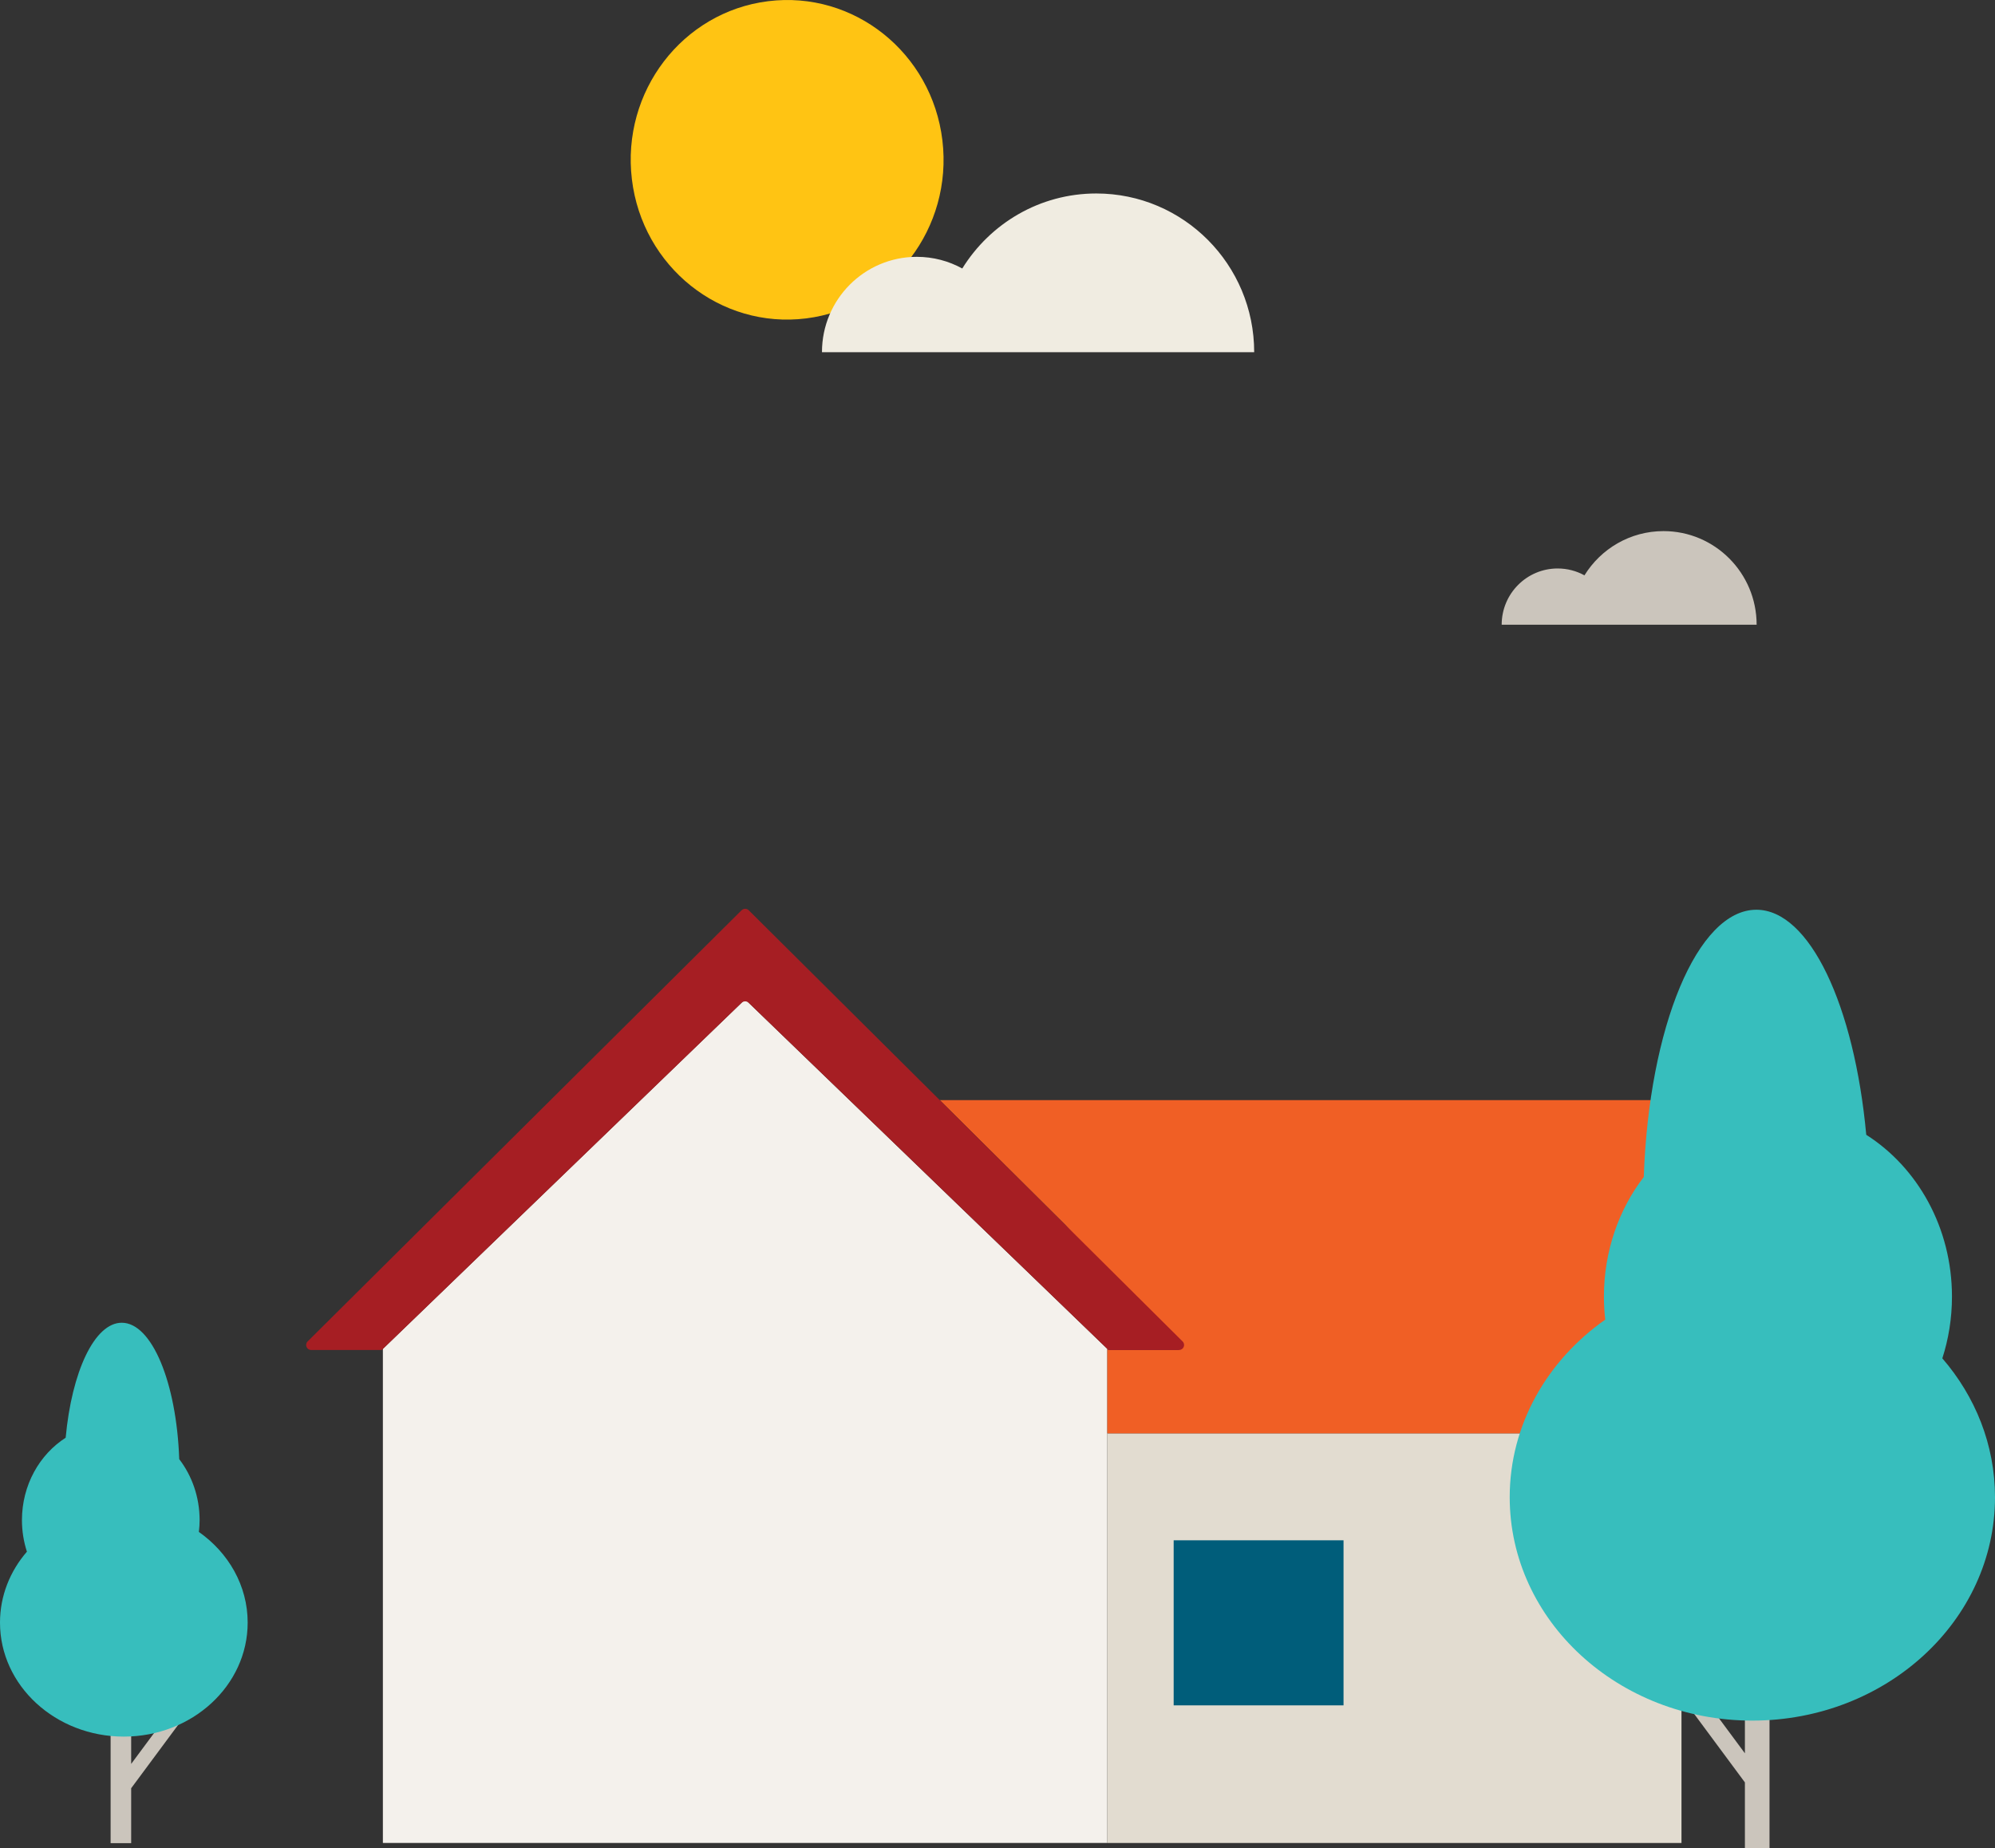
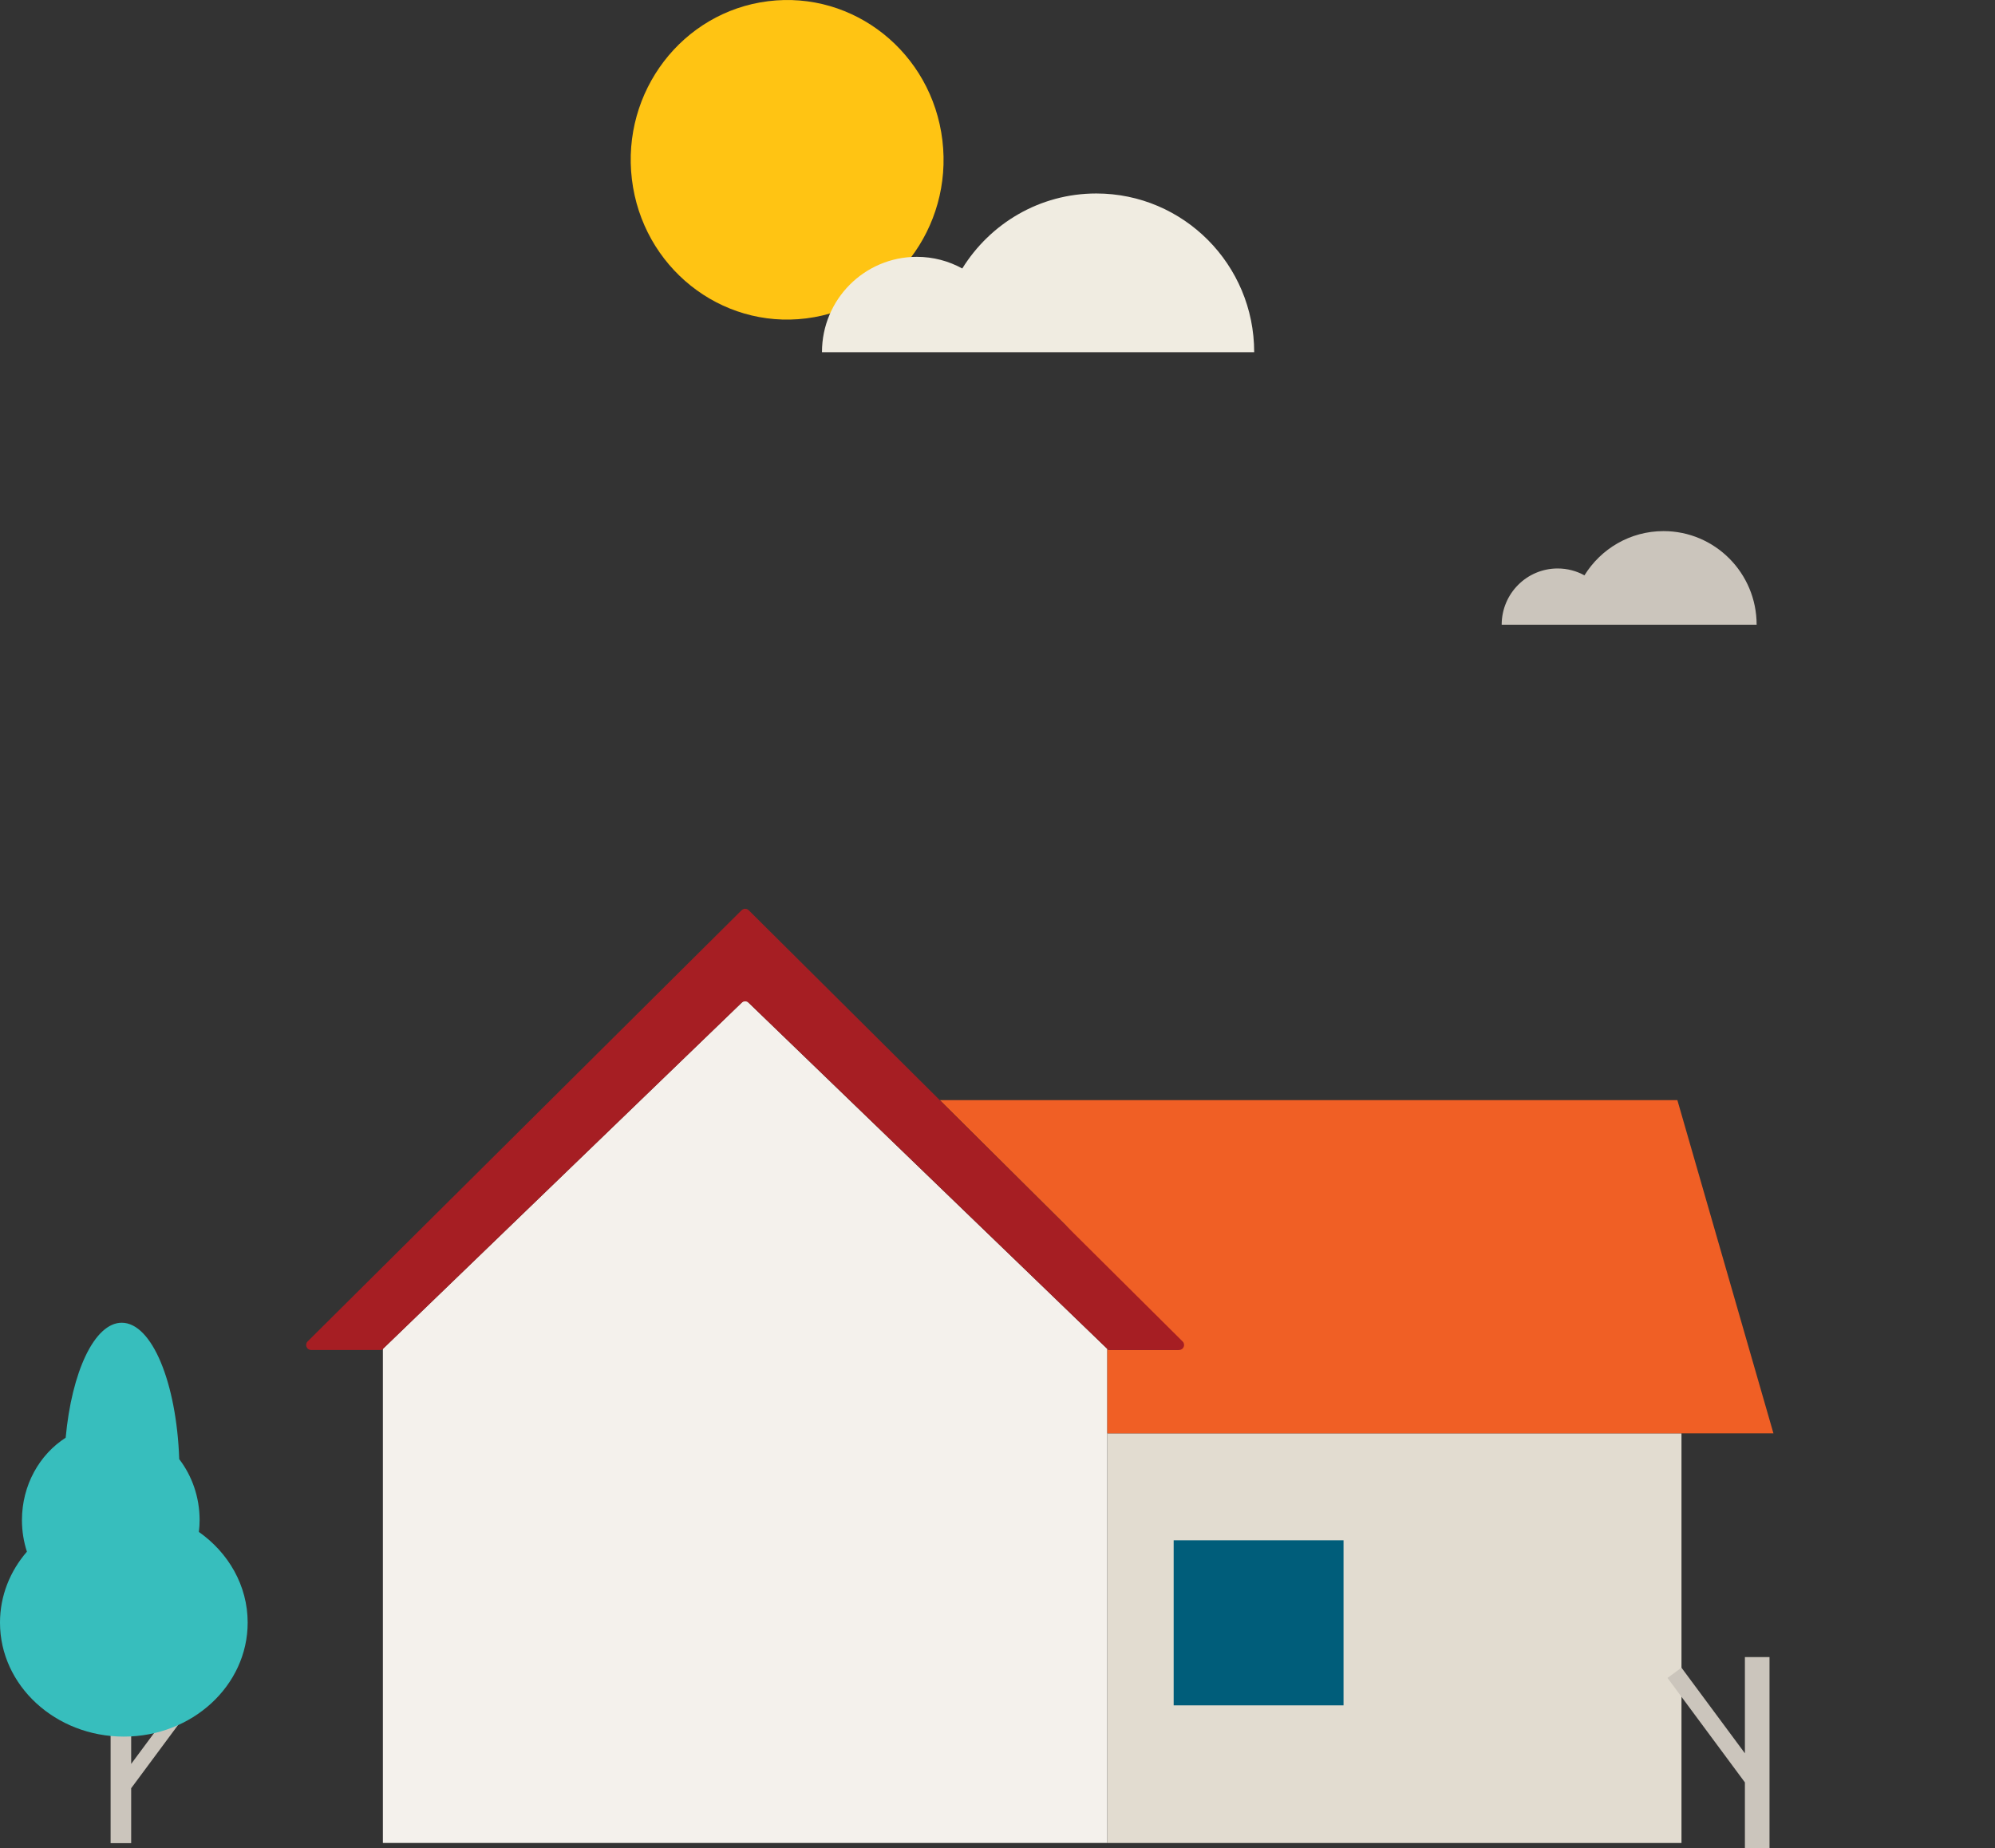
<svg xmlns="http://www.w3.org/2000/svg" id="Layer_2" viewBox="0 0 345.4 320">
  <rect x="0" y="0" width="345.4" height="320" fill="#333333" stroke="none" />
  <defs>
    <style>.cls-1{fill:#f4f1ec;}.cls-2{fill:#ffc413;}.cls-3{fill:#e2dcd0;}.cls-4{fill:#f05f25;}.cls-5{fill:#005d7a;}.cls-6{fill:#f0ece1;}.cls-7,.cls-8{fill:#cbc5bc;}.cls-7,.cls-9{fill-rule:evenodd;}.cls-10{fill:#a61e23;}.cls-9{fill:#37bebd;}</style>
  </defs>
  <g id="Layer_1-2">
    <polygon class="cls-1" points="66.29 233.55 66.29 319.1 191.71 319.1 191.71 248.18 191.71 233.55 177.43 219.77 169.45 212.08 129 173.03 66.29 233.55" />
    <rect class="cls-3" x="191.71" y="248.18" width="99.41" height="70.93" />
    <polygon class="cls-4" points="307.04 248.18 290.41 190.49 162.71 190.49 184.43 212.07 204.13 233.74 191.91 233.74 191.71 233.55 191.71 248.18 291.12 248.18 307.04 248.18" />
    <path class="cls-10" d="M204.13,233.75c.78,0,1.17-.93.62-1.48l-42.03-41.77-33.09-32.89c-.34-.34-.89-.34-1.24,0l-75.13,74.66c-.55.55-.16,1.48.62,1.48h12.22l.2-.19,62.1-59.93c.34-.33.88-.33,1.22,0l62.1,59.94.2.19h12.22Z" />
    <rect class="cls-5" x="203.2" y="266.7" width="29.41" height="28.58" />
    <polygon class="cls-7" points="302.1 286.92 302.1 303.58 291.12 288.76 288.7 290.53 302.1 308.62 302.1 320 306.36 320 306.36 286.92 302.1 286.92" />
-     <path class="cls-9" d="M336.28,235.2c1.08-3.35,1.67-6.94,1.67-10.69,0-11.94-5.96-22.37-14.84-28.02-2.06-22.35-9.79-38.97-19.03-38.97-10.21,0-18.59,20.34-19.49,46.27-4.31,5.62-6.9,12.85-6.9,20.72,0,1.35.08,2.68.23,3.98-10.05,7.06-16.54,18.21-16.54,30.75,0,21.36,18.81,38.68,42.01,38.68s42.01-17.32,42.01-38.68c0-9.09-3.42-17.45-9.12-24.05" />
    <polygon class="cls-7" points="33.91 294.52 31.89 293.04 22.71 305.42 22.71 291.5 19.15 291.5 19.15 319.14 22.71 319.14 22.71 309.63 33.91 294.52" />
    <path class="cls-9" d="M34.43,265.25c.08-.67.13-1.34.13-2.03,0-4.02-1.33-7.7-3.53-10.57-.46-13.24-4.73-23.62-9.95-23.62-4.72,0-8.66,8.49-9.71,19.91-4.52,2.89-7.57,8.2-7.57,14.28,0,1.91.31,3.74.86,5.45-2.92,3.37-4.66,7.64-4.66,12.28,0,10.9,9.6,19.74,21.44,19.74s21.44-8.84,21.44-19.74c0-6.4-3.32-12.09-8.45-15.7" />
    <path class="cls-2" d="M163.16,24.3c-1.82-15.17-15.33-25.95-30.18-24.09-14.85,1.86-25.4,15.67-23.58,30.83,1.82,15.17,15.33,25.95,30.18,24.09,14.85-1.86,25.4-15.67,23.58-30.83" />
    <path class="cls-6" d="M142.31,60.97c0-9.12,7.35-16.5,16.42-16.5,2.85,0,5.53.73,7.87,2.02,4.83-7.79,13.4-12.99,23.2-12.99,15.1,0,27.34,12.31,27.34,27.48h-41.99s-32.84,0-32.84,0Z" />
    <path class="cls-8" d="M259.99,108.17c0-5.38,4.34-9.74,9.69-9.74,1.68,0,3.26.43,4.64,1.19,2.84-4.59,7.9-7.66,13.69-7.66,8.9,0,16.12,7.26,16.12,16.21h-44.13Z" />
  </g>
</svg>